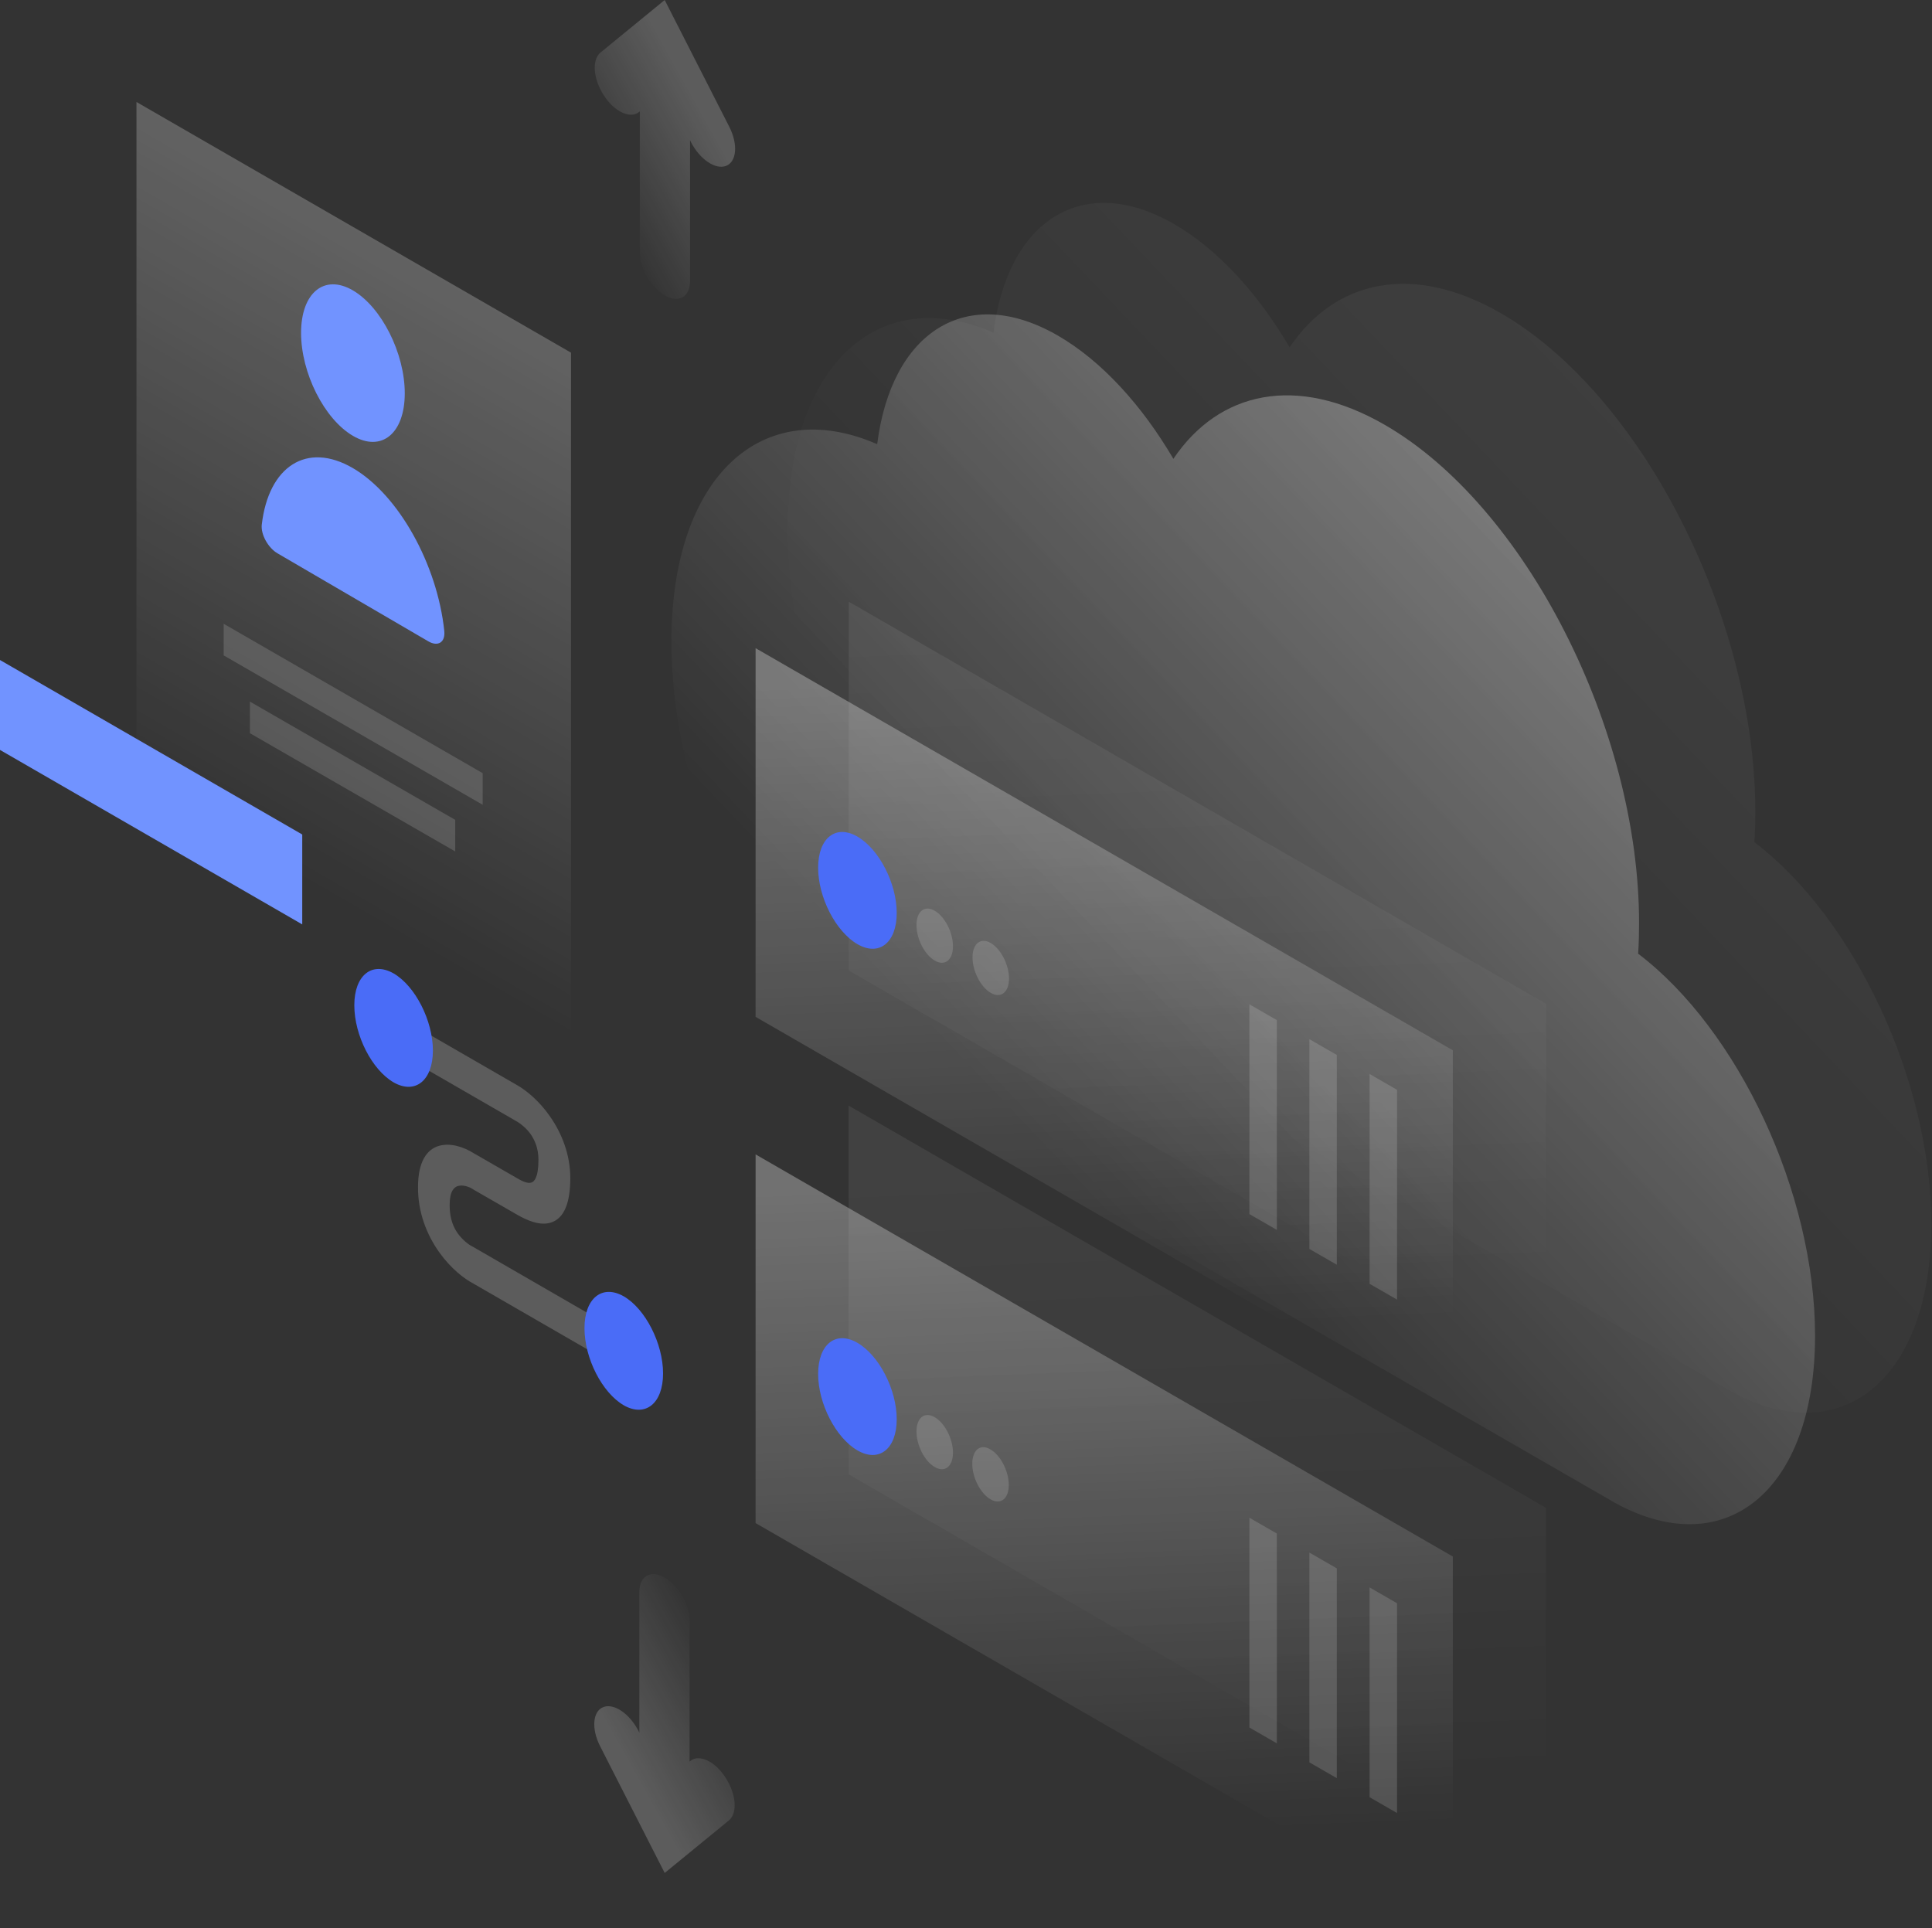
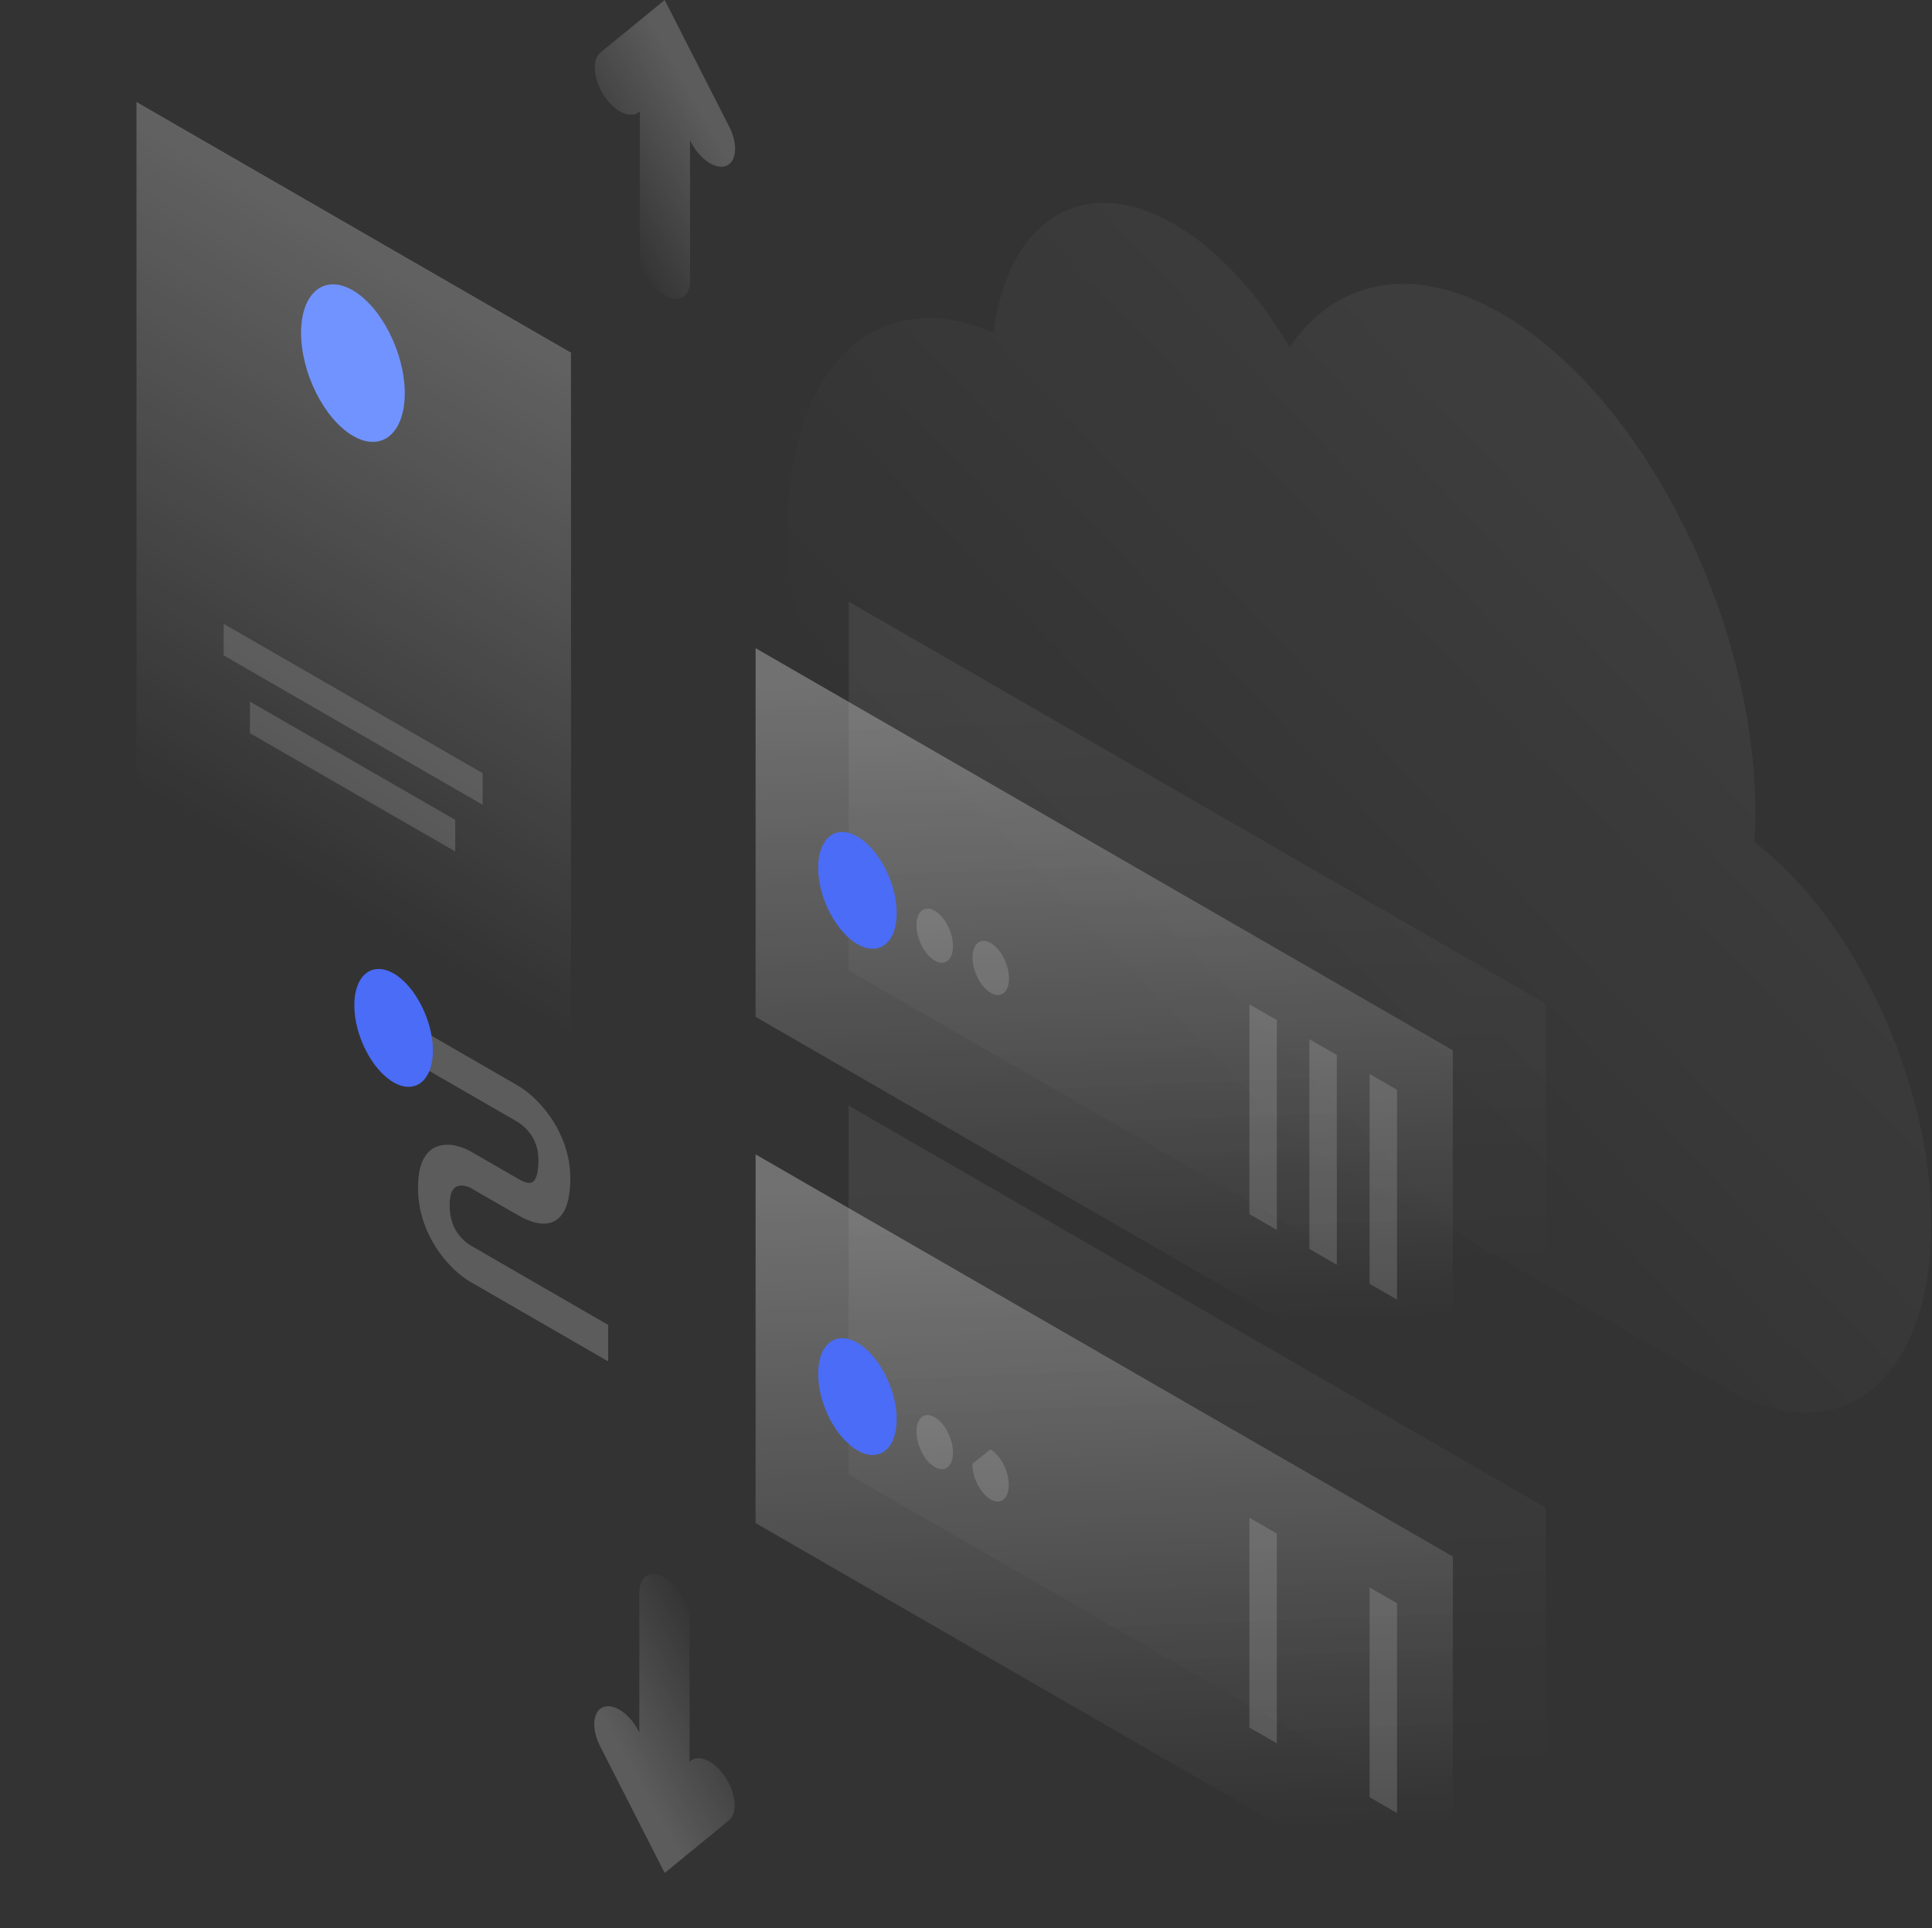
<svg xmlns="http://www.w3.org/2000/svg" width="535" height="534" viewBox="0 0 535 534" fill="none">
  <rect x="0" y="0" width="535" height="534" fill="#333333" stroke="none" />
  <path opacity="0.07" d="M486.071 224.73C486.071 227.625 486.007 230.521 485.813 233.223C513.497 254.261 534.807 299.362 534.807 339.058C534.807 382.292 509.505 402.687 478.281 384.673C478.217 384.608 478.152 384.608 478.088 384.544L281.921 271.503C281.857 271.439 281.792 271.439 281.664 271.375C246.576 251.108 218.12 195.328 218.12 146.753C218.12 101.267 243.1 78.17 275.097 92.131C279.024 60.927 299.948 47.481 325.185 62.085C337.288 69.098 348.426 81.387 357.117 96.184C369.736 77.462 391.239 72.701 415.575 86.727C454.525 109.116 486.071 170.944 486.071 224.73Z" fill="url(#paint0_linear_461_61)" />
-   <path opacity="0.4" d="M453.881 255.612C453.881 258.507 453.816 261.403 453.623 264.105C481.307 285.143 502.617 330.244 502.617 369.94C502.617 413.174 477.315 433.569 446.091 415.555C446.026 415.491 445.962 415.491 445.898 415.426L249.731 302.386C249.667 302.321 249.602 302.321 249.474 302.257C214.386 281.991 185.93 226.21 185.93 177.635C185.93 132.149 210.91 109.052 242.907 123.013C246.834 91.809 267.757 78.363 292.995 92.967C305.098 99.98 316.236 112.269 324.927 127.066C337.546 108.344 359.049 103.583 383.384 117.609C422.335 139.998 453.881 201.826 453.881 255.612Z" fill="url(#paint1_linear_461_61)" />
  <path opacity="0.2" d="M143.31 310.685L113.438 293.443V283.342L143.31 300.584C145.757 301.999 149.298 304.83 152.324 309.205C155.607 313.902 157.925 319.821 157.925 326.255C157.925 333.332 156.122 337.385 152.646 338.543C149.427 339.637 145.628 337.771 143.246 336.42L130.949 329.343L130.885 329.278C129.855 328.635 128.181 328.056 126.829 328.442C125.735 328.764 124.511 329.857 124.511 333.782C124.511 337.707 125.735 340.151 126.765 341.567C128.052 343.368 129.726 344.655 130.756 345.17L130.885 345.234L168.419 366.916V377.017L131.078 355.464C128.503 354.113 124.833 351.282 121.614 346.778C118.138 341.889 115.691 335.648 115.756 328.699C115.756 321.815 118.138 318.277 121.614 317.312C124.833 316.411 128.503 317.698 131.078 319.306L143.246 326.319C144.984 327.348 146.336 327.799 147.173 327.477C147.817 327.284 149.105 326.319 149.105 321.172C149.105 317.891 148.01 315.703 147.044 314.223C145.886 312.551 144.276 311.264 143.31 310.685Z" fill="white" />
  <path d="M119.876 290.934C119.876 299.233 114.983 303.158 108.996 299.748C103.008 296.274 98.115 286.752 98.115 278.388C98.115 270.088 103.008 266.164 108.996 269.574C114.983 273.048 119.876 282.634 119.876 290.934Z" fill="#4A6CF7" />
-   <path d="M183.613 380.362C183.613 388.662 178.72 392.586 172.732 389.176C166.745 385.702 161.852 376.18 161.852 367.816C161.852 359.517 166.745 355.592 172.732 359.002C178.72 362.476 183.613 372.063 183.613 380.362Z" fill="#4A6CF7" />
  <path opacity="0.07" d="M235.052 166.634L428.129 278.001V380.105L234.988 268.737L235.052 166.634Z" fill="url(#paint2_linear_461_61)" />
  <path opacity="0.3" d="M209.236 179.501L402.312 290.869V392.973L209.236 281.605V179.501Z" fill="url(#paint3_linear_461_61)" />
  <path d="M226.554 240.3C226.554 248.535 231.447 257.993 237.434 261.467C243.422 264.941 248.315 261.081 248.315 252.846C248.315 244.611 243.422 235.153 237.434 231.679C231.447 228.205 226.554 232.065 226.554 240.3Z" fill="#4A6CF7" />
  <path opacity="0.15" d="M253.787 256.191C253.787 259.987 256.04 264.426 258.873 266.035C261.641 267.643 263.895 265.842 263.895 262.046C263.895 258.25 261.641 253.811 258.809 252.202C256.04 250.594 253.787 252.395 253.787 256.191Z" fill="white" />
  <path opacity="0.15" d="M269.303 265.134C269.303 268.93 271.556 273.369 274.389 274.978C277.157 276.586 279.41 274.785 279.41 270.989C279.41 267.193 277.157 262.754 274.324 261.145C271.556 259.537 269.303 261.338 269.303 265.134Z" fill="white" />
  <path opacity="0.15" d="M353.576 282.505V340.602L345.979 336.227V278.13L353.576 282.505Z" fill="white" />
  <path opacity="0.15" d="M370.186 292.156V350.253L362.59 345.878V287.781L370.186 292.156Z" fill="white" />
  <path opacity="0.15" d="M386.861 301.806V359.903L379.264 355.528V297.431L386.861 301.806Z" fill="white" />
  <path opacity="0.07" d="M234.988 306.181L428.064 417.549V519.653L234.988 408.285V306.181Z" fill="url(#paint4_linear_461_61)" />
  <path opacity="0.3" d="M209.236 319.692L402.312 431.06V533.163L209.236 421.796V319.692Z" fill="url(#paint5_linear_461_61)" />
  <path d="M226.554 380.491C226.554 388.726 231.447 398.184 237.434 401.658C243.422 405.132 248.315 401.272 248.315 393.037C248.315 384.802 243.422 375.344 237.434 371.87C231.447 368.396 226.554 372.256 226.554 380.491Z" fill="#4A6CF7" />
  <path opacity="0.15" d="M253.787 396.447C253.787 400.243 256.04 404.682 258.873 406.29C261.641 407.899 263.895 406.097 263.895 402.301C263.895 398.505 261.641 394.066 258.809 392.458C256.04 390.849 253.787 392.586 253.787 396.447Z" fill="white" />
-   <path opacity="0.15" d="M269.238 405.389C269.238 409.185 271.492 413.625 274.324 415.233C277.093 416.842 279.346 415.04 279.346 411.244C279.346 407.448 277.093 403.009 274.26 401.401C271.492 399.728 269.238 401.529 269.238 405.389Z" fill="white" />
+   <path opacity="0.15" d="M269.238 405.389C269.238 409.185 271.492 413.625 274.324 415.233C277.093 416.842 279.346 415.04 279.346 411.244C279.346 407.448 277.093 403.009 274.26 401.401Z" fill="white" />
  <path opacity="0.15" d="M353.576 424.691V482.787L345.979 478.413V420.316L353.576 424.691Z" fill="white" />
-   <path opacity="0.15" d="M370.186 434.341V492.438L362.59 488.063V429.967L370.186 434.341Z" fill="white" />
  <path opacity="0.15" d="M386.861 443.992V502.088L379.264 497.714V439.617L386.861 443.992Z" fill="white" />
  <path opacity="0.3" d="M37.791 28.244L158.118 97.664V320.464L37.791 250.98V28.244Z" fill="url(#paint6_linear_461_61)" />
  <path d="M112.086 108.923C112.086 120.053 105.648 125.329 97.729 120.697C89.811 116.065 83.372 103.326 83.372 92.195C83.372 81.065 89.811 75.789 97.729 80.422C105.648 85.054 112.086 97.793 112.086 108.923Z" fill="#7193FF" />
-   <path d="M97.729 129.64C84.918 122.177 74.359 129.189 72.492 145.274C72.17 148.04 74.295 151.772 76.87 153.252L118.653 177.635C121.228 179.115 123.353 177.957 123.031 174.74C121.099 156.404 110.476 137.103 97.729 129.64Z" fill="#7193FF" />
  <path opacity="0.15" d="M61.934 172.746L133.653 214.115V222.864L61.934 181.495V172.746Z" fill="white" />
  <path opacity="0.15" d="M69.209 194.299L126.057 227.047V235.796L69.209 203.049V194.299Z" fill="white" />
-   <path d="M83.694 231.1L0 182.782V207.681L83.694 255.998V231.1Z" fill="#7193FF" />
  <path opacity="0.2" d="M184.063 0L201.961 35.128C204.407 39.953 204.021 44.779 201.06 45.937C198.098 47.095 193.72 44.071 191.274 39.246L191.081 38.795V77.784C191.081 82.223 187.99 84.025 184.128 81.837C180.265 79.585 177.174 74.245 177.174 69.806V30.818L176.981 31.011C174.535 33.005 170.093 30.946 167.196 26.378C164.234 21.81 163.848 16.535 166.294 14.54L184.063 0Z" fill="url(#paint7_linear_461_61)" />
  <path opacity="0.2" d="M184.063 518.688L166.165 483.559C163.719 478.734 164.105 473.909 167.067 472.751C170.028 471.593 174.406 474.617 176.853 479.442L177.046 479.892V440.904C177.046 436.465 180.136 434.663 183.999 436.851C187.862 439.102 190.952 444.442 190.952 448.882V487.87L191.145 487.677C193.591 485.683 198.034 487.741 200.931 492.309C203.892 496.877 204.279 502.153 201.832 504.147L184.063 518.688Z" fill="url(#paint8_linear_461_61)" />
  <defs>
    <linearGradient id="paint0_linear_461_61" x1="523.283" y1="101.861" x2="324.199" y2="290.823" gradientUnits="userSpaceOnUse">
      <stop stop-color="white" />
      <stop offset="1" stop-color="white" stop-opacity="0" />
    </linearGradient>
    <linearGradient id="paint1_linear_461_61" x1="491.089" y1="132.746" x2="292.005" y2="321.708" gradientUnits="userSpaceOnUse">
      <stop stop-color="white" />
      <stop offset="1" stop-color="white" stop-opacity="0" />
    </linearGradient>
    <linearGradient id="paint2_linear_461_61" x1="327.632" y1="174.797" x2="334.816" y2="355.405" gradientUnits="userSpaceOnUse">
      <stop stop-color="white" />
      <stop offset="1" stop-color="white" stop-opacity="0" />
    </linearGradient>
    <linearGradient id="paint3_linear_461_61" x1="301.848" y1="187.666" x2="309.032" y2="368.274" gradientUnits="userSpaceOnUse">
      <stop stop-color="white" />
      <stop offset="1" stop-color="white" stop-opacity="0" />
    </linearGradient>
    <linearGradient id="paint4_linear_461_61" x1="327.601" y1="314.368" x2="334.785" y2="494.975" gradientUnits="userSpaceOnUse">
      <stop stop-color="white" />
      <stop offset="1" stop-color="white" stop-opacity="0" />
    </linearGradient>
    <linearGradient id="paint5_linear_461_61" x1="301.849" y1="327.878" x2="309.033" y2="508.485" gradientUnits="userSpaceOnUse">
      <stop stop-color="white" />
      <stop offset="1" stop-color="white" stop-opacity="0" />
    </linearGradient>
    <linearGradient id="paint6_linear_461_61" x1="171.03" y1="47.835" x2="64.323" y2="232.828" gradientUnits="userSpaceOnUse">
      <stop stop-color="white" />
      <stop offset="1" stop-color="white" stop-opacity="0" />
    </linearGradient>
    <linearGradient id="paint7_linear_461_61" x1="196.803" y1="35.441" x2="164.159" y2="53.65" gradientUnits="userSpaceOnUse">
      <stop stop-color="white" />
      <stop offset="1" stop-color="white" stop-opacity="0" />
    </linearGradient>
    <linearGradient id="paint8_linear_461_61" x1="171.287" y1="483.267" x2="203.931" y2="465.058" gradientUnits="userSpaceOnUse">
      <stop stop-color="white" />
      <stop offset="1" stop-color="white" stop-opacity="0" />
    </linearGradient>
  </defs>
</svg>